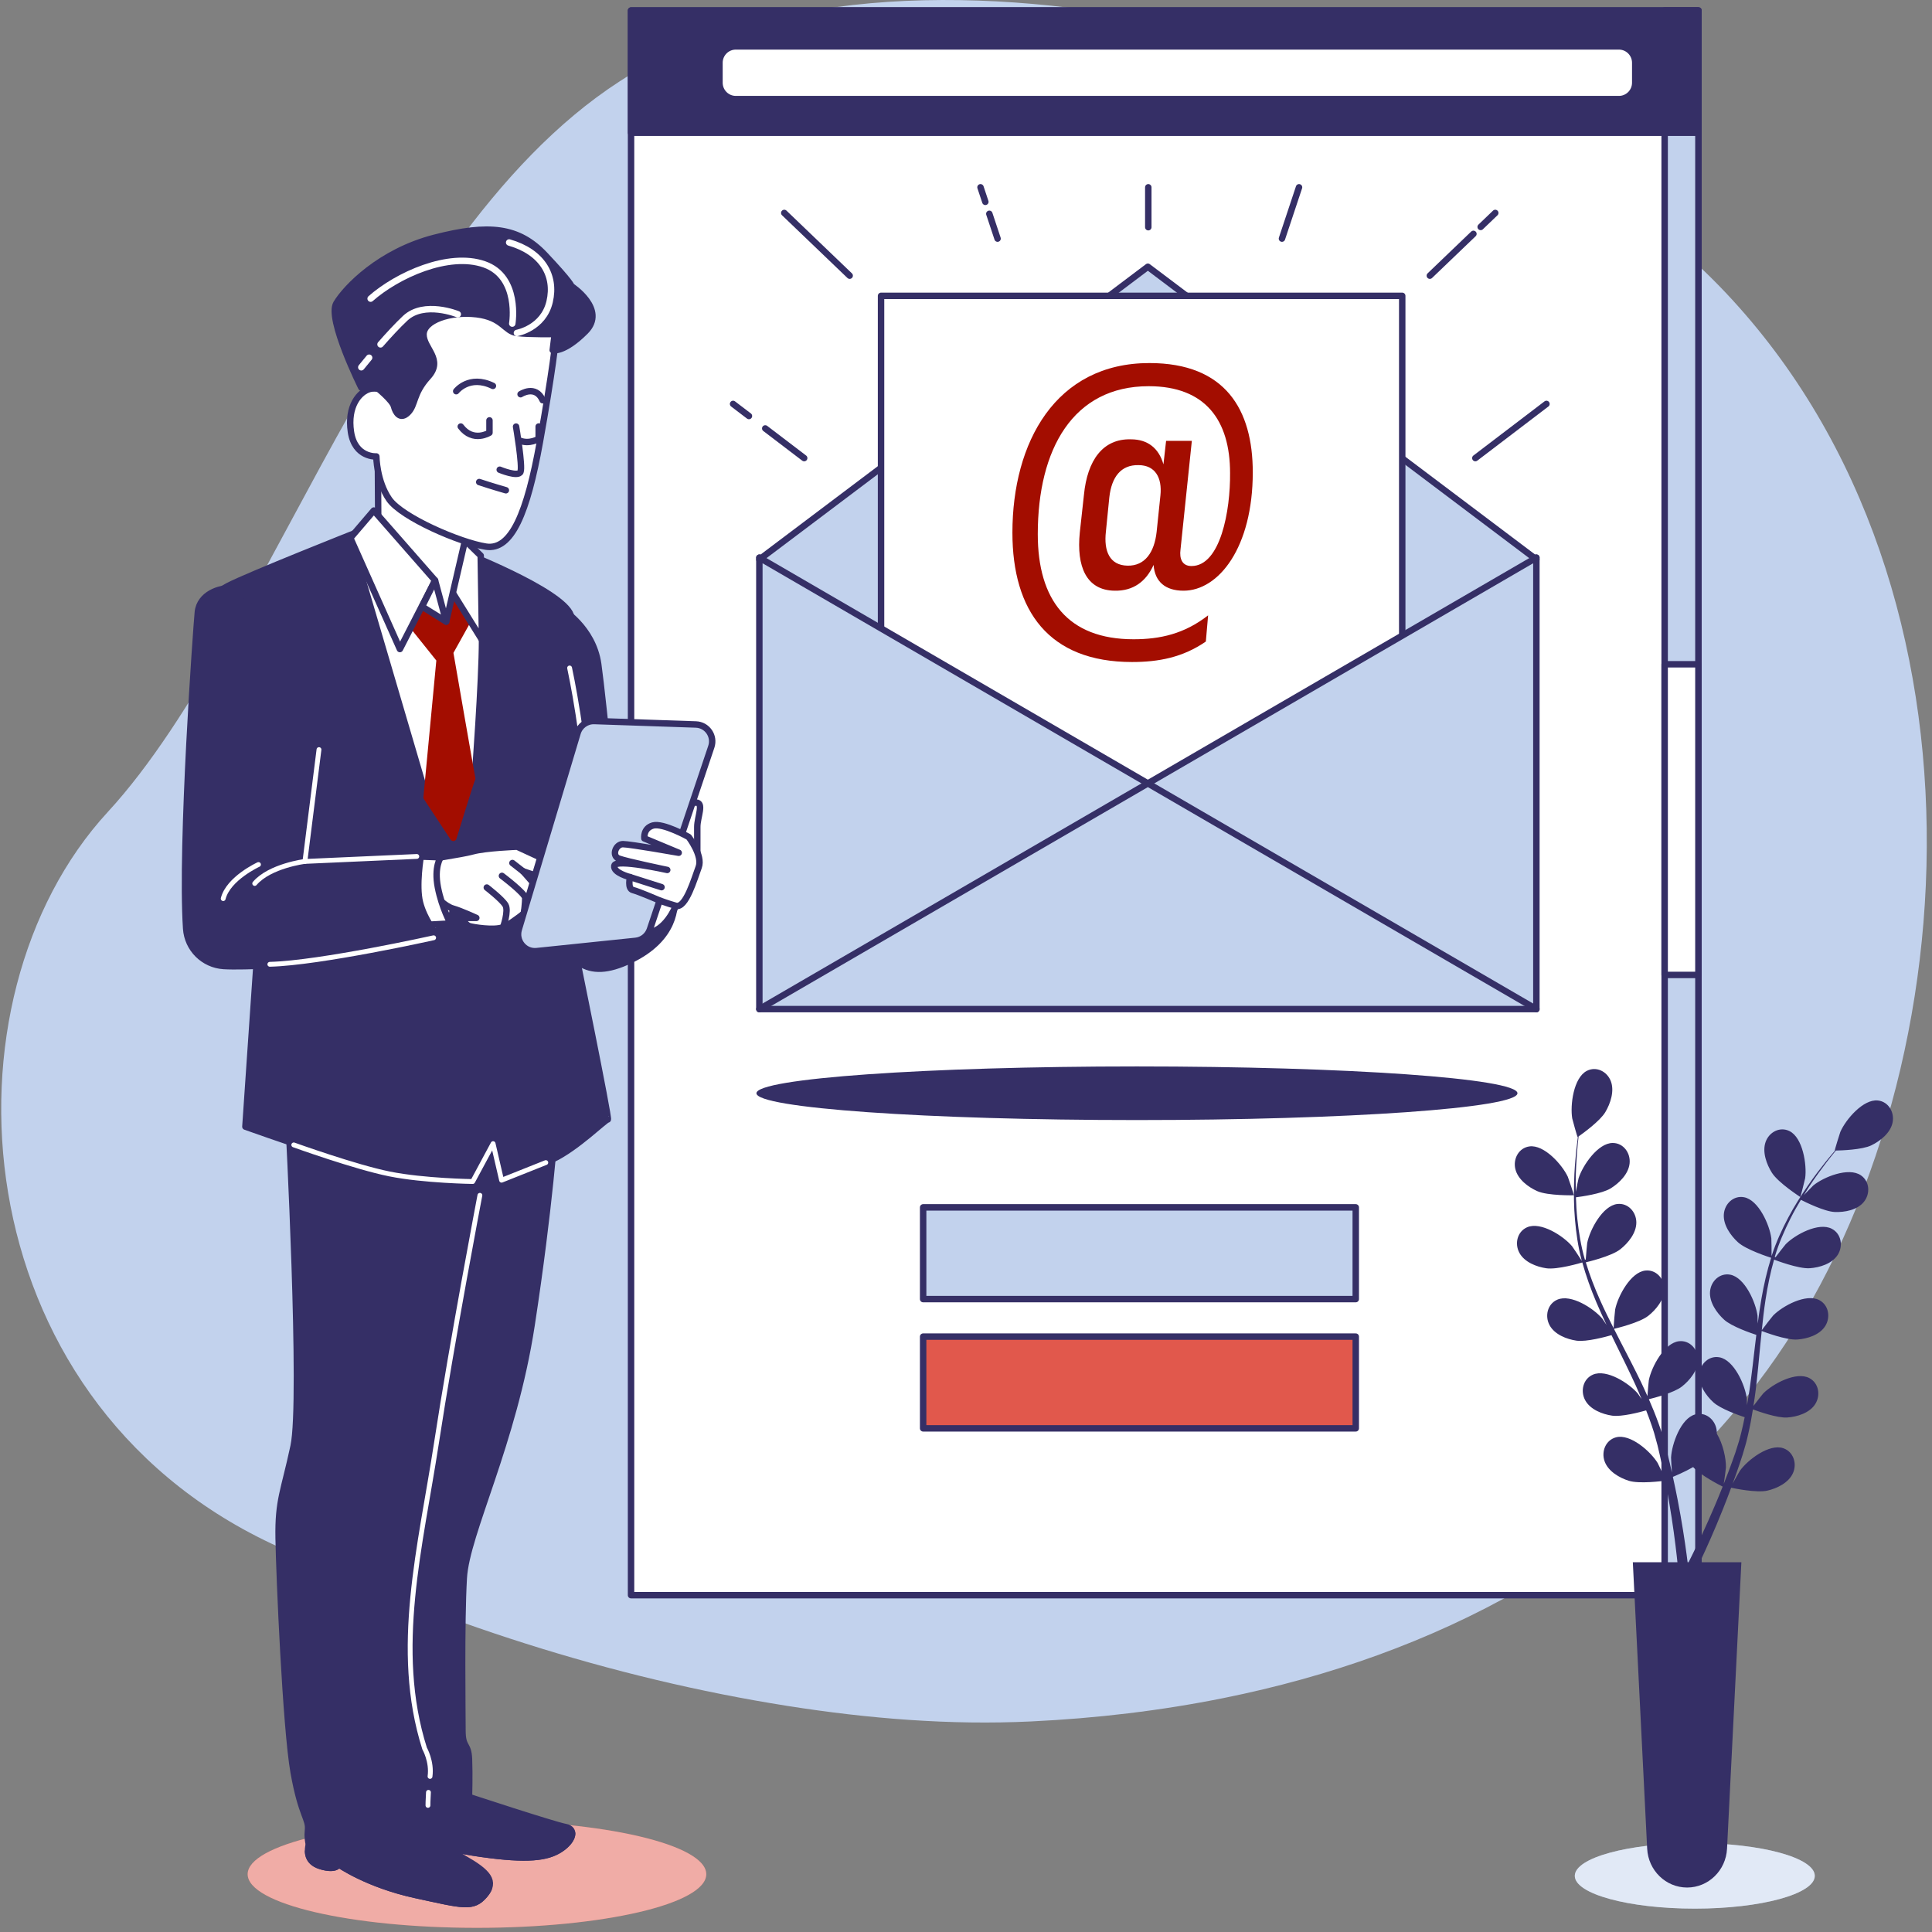
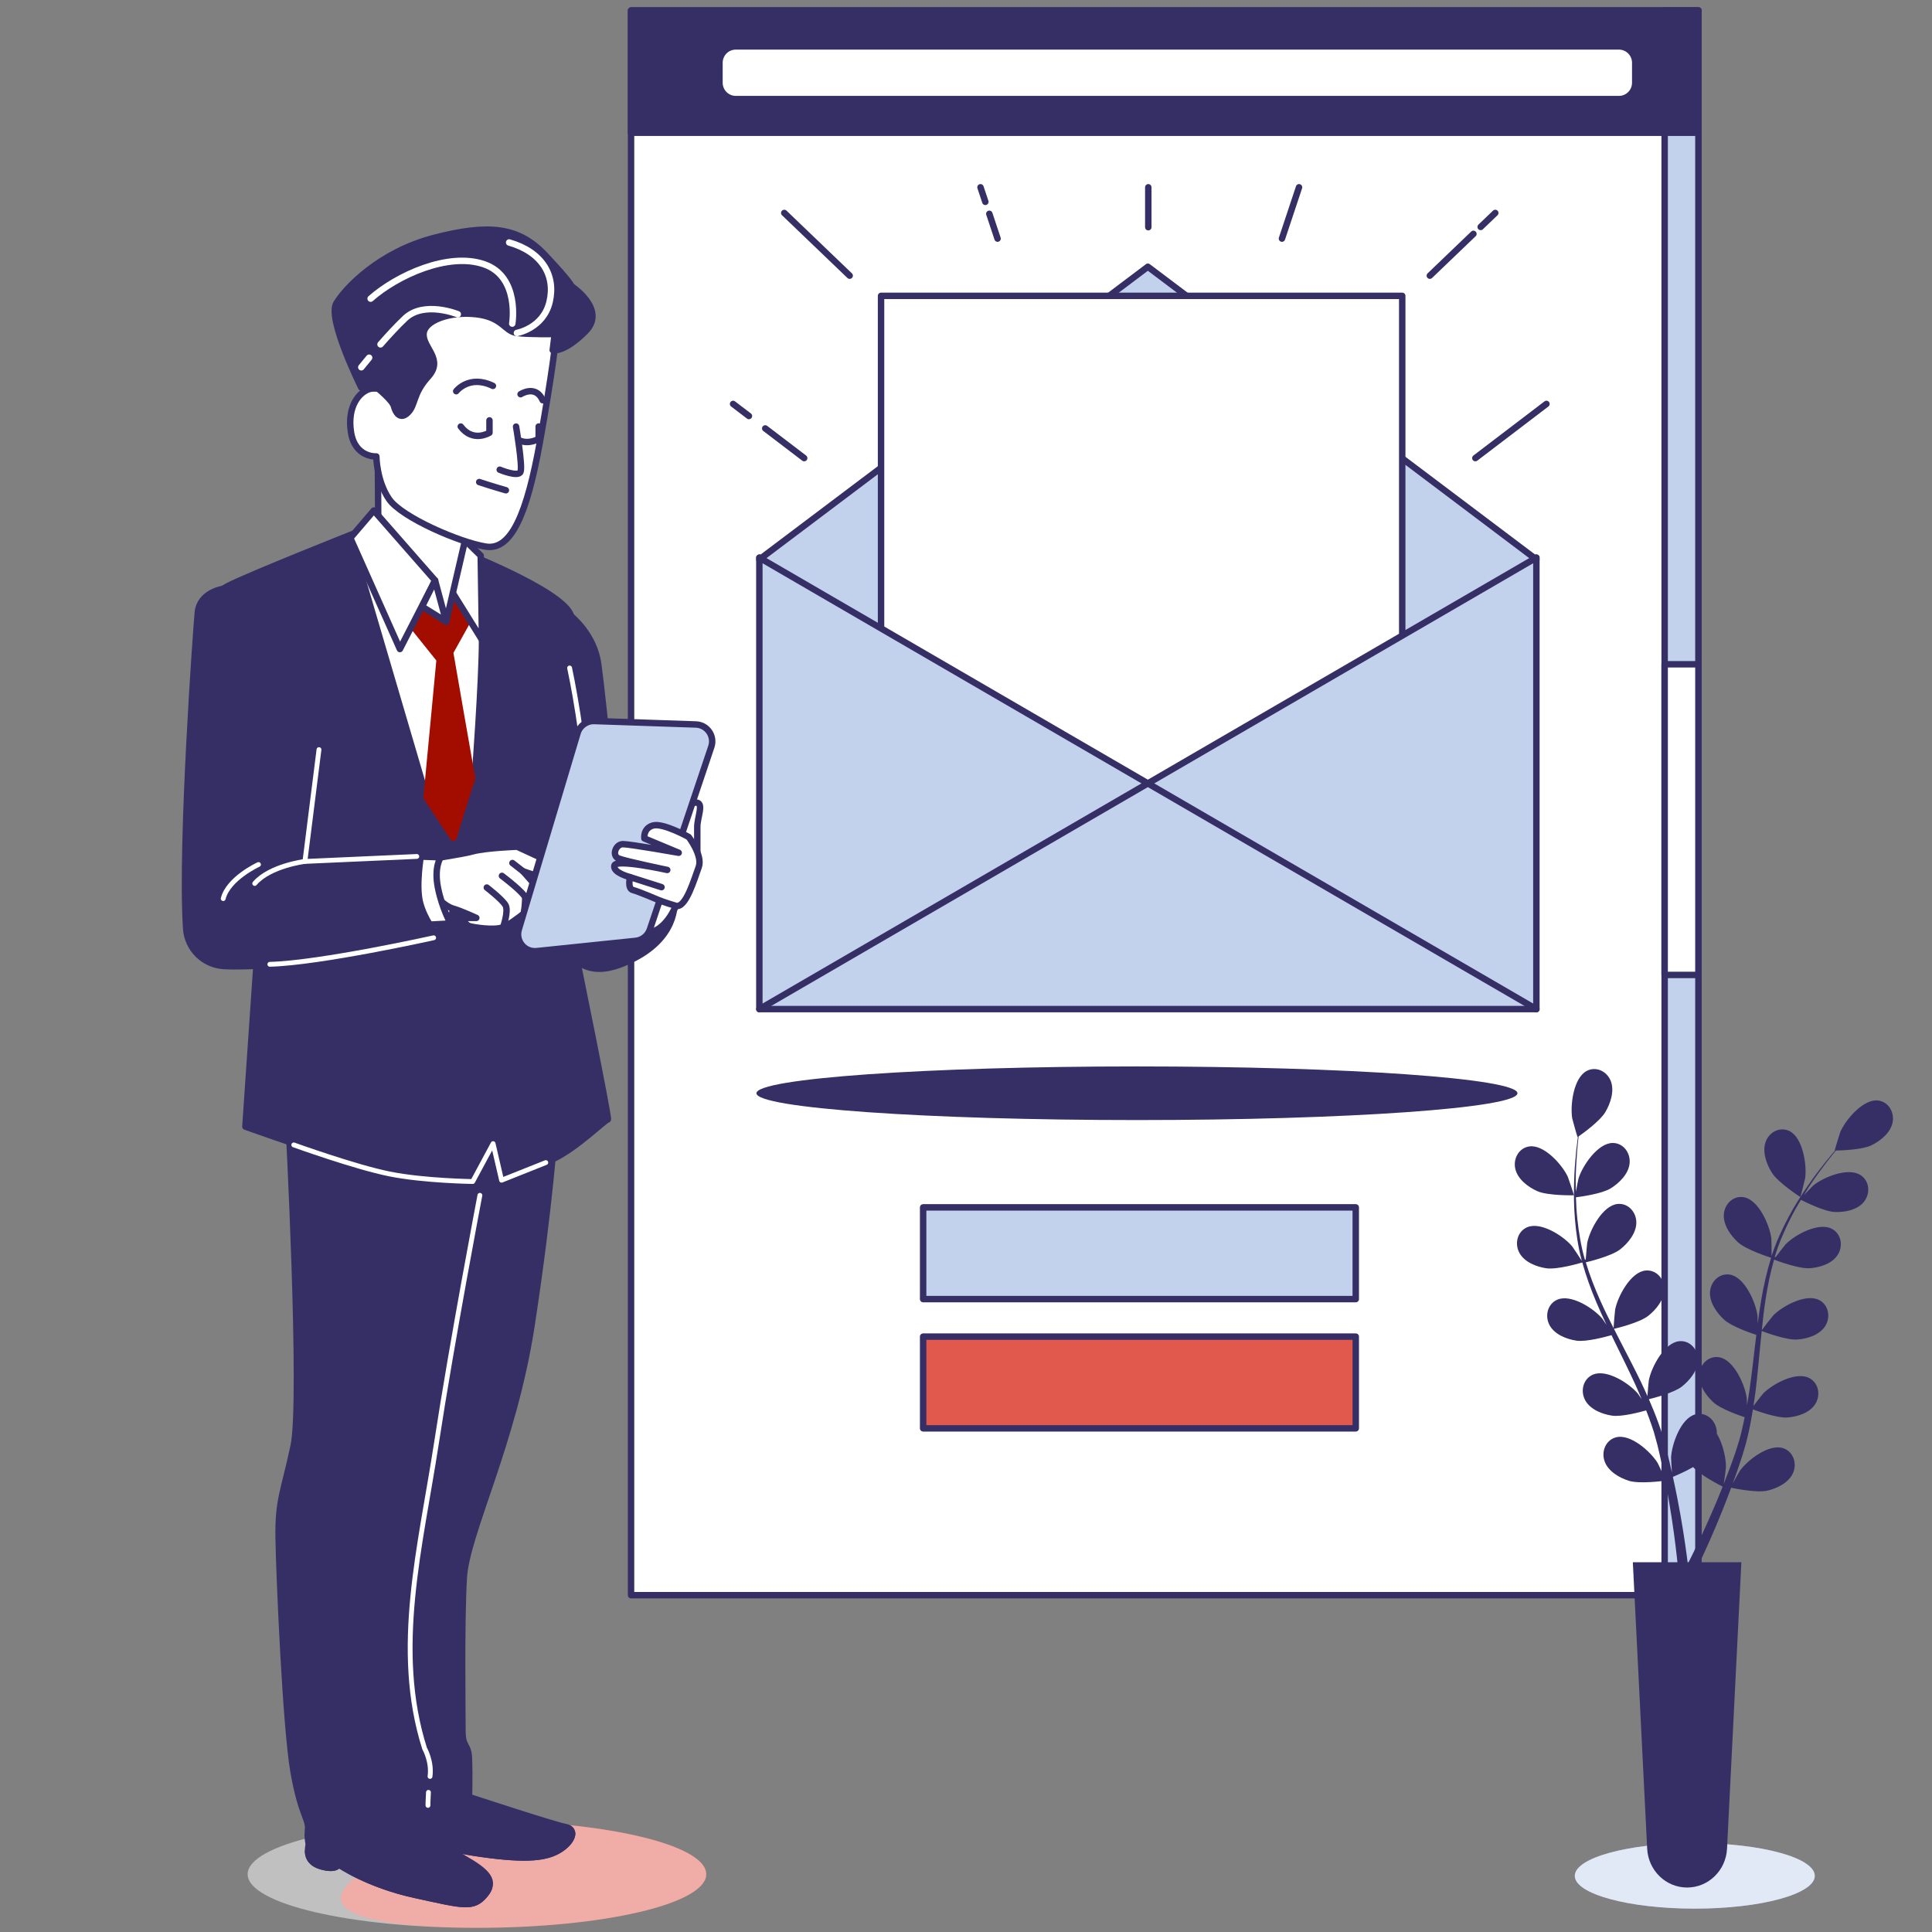
<svg xmlns="http://www.w3.org/2000/svg" width="300" height="300" viewBox="0 0 300 300" fill="none">
  <rect x="0" y="0" width="300" height="300" fill="#808080" stroke="none" />
  <g clip-path="url(#clip0_266_1118)">
-     <path d="M190.022 263.668C222.874 257.042 252.313 241.614 272.867 214.802C305.6 172.105 311.958 92.035 267.963 45.449C247.802 24.101 217.795 12.371 191.002 5.801C162.201 -1.261 129.62 -3.489 103.766 8.459C62.113 27.711 43.462 97.07 16.729 126.092C-10.004 155.114 -6.274 216.897 42.219 239.726C67.862 251.799 95.021 260.592 122.257 264.891C134.874 266.883 147.595 267.901 160.089 267.305C170.272 266.82 180.297 265.63 190.022 263.668Z" fill="#C2D2ED" />
    <path d="M263.728 1.63H97.988V247.697H263.728V1.63Z" fill="white" stroke="#352F66" stroke-miterlimit="10" stroke-linecap="round" stroke-linejoin="round" />
    <path d="M263.728 1.63H258.486V247.697H263.728V1.63Z" fill="#C2D2ED" stroke="#352F66" stroke-miterlimit="10" stroke-linecap="round" stroke-linejoin="round" />
    <path d="M263.728 103.148H258.486V151.387H263.728V103.148Z" fill="white" stroke="#352F66" stroke-miterlimit="10" stroke-linecap="round" stroke-linejoin="round" />
    <path d="M263.728 1.63H97.988V20.611H263.728V1.63Z" fill="#352F66" stroke="#352F66" stroke-miterlimit="10" stroke-linecap="round" stroke-linejoin="round" />
    <path d="M251.38 15.392H114.26C112.856 15.392 111.718 14.252 111.718 12.844V9.748C111.718 8.341 112.856 7.201 114.26 7.201H251.379C252.783 7.201 253.92 8.341 253.92 9.748V12.844C253.921 14.252 252.783 15.392 251.38 15.392Z" fill="white" stroke="#352F66" stroke-miterlimit="10" stroke-linecap="round" stroke-linejoin="round" />
    <path d="M235.631 169.759C235.631 172.058 209.177 173.922 176.544 173.922C143.912 173.922 117.458 172.057 117.458 169.759C117.458 167.459 143.912 165.595 176.544 165.595C209.177 165.595 235.631 167.459 235.631 169.759Z" fill="#352F66" />
    <path d="M238.378 86.736L238.567 86.597H238.194L178.24 41.42L118.285 86.597H117.912L118.103 86.734L117.912 86.879H118.303L178.774 130.475L238.183 86.879H238.567L238.378 86.736Z" fill="#C2D2ED" stroke="#352F66" stroke-miterlimit="10" stroke-linecap="round" stroke-linejoin="round" />
    <path d="M217.737 45.939H136.809V146.619H217.737V45.939Z" fill="white" stroke="#352F66" stroke-miterlimit="10" stroke-linecap="round" stroke-linejoin="round" />
-     <path d="M194.53 73.344C194.53 85.008 189.24 91.724 183.774 91.724C180.952 91.724 179.307 90.311 179.13 87.718C177.955 90.311 175.957 91.783 173.077 91.724C168.668 91.665 167.14 87.954 167.669 82.71L168.316 76.819C168.845 71.458 171.255 68.1 175.605 68.217C178.25 68.217 179.954 69.631 180.66 72.106L181.071 68.453H185.068L183.305 85.361C183.128 86.716 183.54 87.894 185.009 87.894C189.536 87.894 191.063 79.233 191.005 73.46C191.005 65.271 187.184 59.969 178.367 59.969C166.612 59.969 161.146 69.748 161.146 82.945C161.146 93.137 165.789 99.264 176.016 99.264C180.131 99.264 183.893 98.439 187.595 95.552L187.242 99.617C183.657 102.091 179.895 102.798 175.78 102.798C162.85 102.798 157.207 94.845 157.207 82.709C157.207 68.688 163.907 56.375 178.484 56.375C190.299 56.377 194.53 63.623 194.53 73.344ZM172.254 77.232L171.725 82.534C171.372 85.598 172.313 87.778 175.075 87.836C177.779 87.895 179.248 85.775 179.601 82.593L180.189 76.937C180.482 74.168 179.365 72.224 176.78 72.224C174.075 72.165 172.607 74.05 172.254 77.232Z" fill="#A30D00" />
    <path d="M117.912 86.596V156.695H238.567V86.596L178.24 121.646L117.912 86.596Z" fill="#C2D2ED" stroke="#352F66" stroke-miterlimit="10" stroke-linecap="round" stroke-linejoin="round" />
    <path d="M117.912 156.695L178.24 121.646L238.567 156.695" stroke="#352F66" stroke-miterlimit="10" stroke-linecap="round" stroke-linejoin="round" />
    <path d="M210.521 187.48H143.345V201.723H210.521V187.48Z" fill="#C2D2ED" stroke="#352F66" stroke-miterlimit="10" stroke-linecap="round" stroke-linejoin="round" />
    <path d="M210.521 207.55H143.345V221.793H210.521V207.55Z" fill="#E1584C" stroke="#352F66" stroke-miterlimit="10" stroke-linecap="round" stroke-linejoin="round" />
    <path d="M118.826 66.527L124.872 71.133" stroke="#352F66" stroke-miterlimit="10" stroke-linecap="round" stroke-linejoin="round" />
    <path d="M113.832 62.723L116.295 64.599" stroke="#352F66" stroke-miterlimit="10" stroke-linecap="round" stroke-linejoin="round" />
    <path d="M121.78 33.067L131.937 42.805" stroke="#352F66" stroke-miterlimit="10" stroke-linecap="round" stroke-linejoin="round" />
    <path d="M153.621 33.2L154.901 37.051" stroke="#352F66" stroke-miterlimit="10" stroke-linecap="round" stroke-linejoin="round" />
    <path d="M152.252 29.084L153.003 31.341" stroke="#352F66" stroke-miterlimit="10" stroke-linecap="round" stroke-linejoin="round" />
    <path d="M240.131 62.723L229.091 71.133" stroke="#352F66" stroke-miterlimit="10" stroke-linecap="round" stroke-linejoin="round" />
    <path d="M228.793 36.316L222.025 42.805" stroke="#352F66" stroke-miterlimit="10" stroke-linecap="round" stroke-linejoin="round" />
    <path d="M232.182 33.067L229.917 35.239" stroke="#352F66" stroke-miterlimit="10" stroke-linecap="round" stroke-linejoin="round" />
    <path d="M201.712 29.084L199.062 37.051" stroke="#352F66" stroke-miterlimit="10" stroke-linecap="round" stroke-linejoin="round" />
    <path d="M178.306 29.084V35.28" stroke="#352F66" stroke-miterlimit="10" stroke-linecap="round" stroke-linejoin="round" />
    <path d="M263.166 296.371C273.456 296.371 281.798 294.093 281.798 291.283C281.798 288.473 273.456 286.195 263.166 286.195C252.876 286.195 244.534 288.473 244.534 291.283C244.534 294.093 252.876 296.371 263.166 296.371Z" fill="#C2D2ED" />
    <path opacity="0.5" d="M263.166 296.371C273.456 296.371 281.798 294.093 281.798 291.283C281.798 288.473 273.456 286.195 263.166 286.195C252.876 286.195 244.534 288.473 244.534 291.283C244.534 294.093 252.876 296.371 263.166 296.371Z" fill="white" />
    <path d="M235.298 181.51C234.927 179.926 235.84 178.244 237.483 178.016C239.763 177.7 242.565 180.834 243.451 182.732C243.527 182.896 244.437 185.602 244.395 185.603C244.392 185.603 240.354 185.696 238.703 184.958C237.297 184.329 235.677 183.127 235.298 181.51ZM293.877 174.315C293.541 175.942 291.953 177.188 290.564 177.856C289.141 178.54 285.886 178.641 285.078 178.656C284.639 179.188 284.175 179.761 283.676 180.407C282.807 181.55 281.836 182.848 280.874 184.332C280.617 184.727 280.356 185.162 280.095 185.58C280.677 184.97 281.487 184.144 281.574 184.073C283.18 182.762 287.037 181.195 288.953 182.499C290.334 183.437 290.438 185.36 289.429 186.619C288.399 187.904 286.429 188.261 284.896 188.198C283.296 188.133 280.295 186.64 279.641 186.306C279.078 187.239 278.52 188.212 277.997 189.26C277.091 191.068 276.216 193.043 275.584 195.167C275.649 195.202 275.637 195.195 275.701 195.229C276.171 194.599 277.187 193.3 277.283 193.203C278.739 191.719 282.404 189.728 284.449 190.808C285.922 191.586 286.232 193.485 285.363 194.85C284.477 196.244 282.557 196.82 281.027 196.93C279.263 197.056 275.615 195.647 275.477 195.593C274.91 197.582 274.476 199.669 274.151 201.815C273.913 203.369 273.735 204.953 273.571 206.545C273.889 206.093 275.222 204.387 275.332 204.275C276.788 202.791 280.454 200.8 282.498 201.88C283.971 202.658 284.281 204.557 283.413 205.922C282.527 207.315 280.607 207.891 279.076 208.001C277.355 208.125 273.853 206.79 273.558 206.677C273.484 207.399 273.407 208.121 273.339 208.846C273.113 211.213 272.898 213.586 272.615 215.922C272.517 216.731 272.391 217.525 272.269 218.321C272.767 217.66 273.694 216.474 273.785 216.382C275.242 214.898 278.907 212.907 280.952 213.987C282.425 214.765 282.734 216.664 281.867 218.029C280.98 219.423 279.06 219.998 277.53 220.108C275.992 220.219 273.024 219.161 272.193 218.851C271.979 220.174 271.739 221.481 271.443 222.756C271.304 223.303 271.196 223.871 271.033 224.388C270.88 224.912 270.728 225.432 270.577 225.947C270.23 226.999 269.911 227.98 269.563 228.951C269.39 229.443 269.216 229.904 269.043 230.38C269.449 229.633 270.111 228.46 270.184 228.36C271.403 226.668 274.732 224.131 276.913 224.881C278.485 225.422 279.072 227.251 278.416 228.734C277.745 230.249 275.933 231.116 274.436 231.463C272.786 231.845 269.245 231.108 268.812 231.015C268.382 232.179 267.952 233.307 267.53 234.355C266.204 237.676 264.977 240.389 264.092 242.277C264.042 242.384 263.996 242.479 263.949 242.581H270.4L268.173 287.062C268.004 290.442 265.278 293.095 261.972 293.095C258.667 293.095 255.941 290.442 255.772 287.062L253.545 242.581H260.469C260.437 242.273 260.402 241.947 260.361 241.582C260.129 239.526 259.757 236.589 259.155 233.091C258.983 232.081 258.785 231.014 258.57 229.92C258.124 229.981 254.547 230.443 252.932 229.937C251.464 229.478 249.72 228.474 249.162 226.913C248.616 225.383 249.335 223.604 250.941 223.185C253.17 222.603 256.305 225.387 257.398 227.168C257.468 227.282 258.147 228.725 258.478 229.469C258.347 228.808 258.218 228.151 258.07 227.466C257.864 226.477 257.614 225.44 257.379 224.434C257.237 223.917 257.095 223.394 256.951 222.867C256.817 222.331 256.626 221.838 256.463 221.313C256.209 220.551 255.909 219.778 255.612 219.006C254.643 219.282 251.783 220.039 250.313 219.82C248.795 219.593 246.922 218.873 246.14 217.415C245.374 215.987 245.821 214.118 247.346 213.454C249.463 212.533 252.974 214.798 254.318 216.389C254.361 216.44 254.611 216.807 254.904 217.244C254.591 216.5 254.282 215.755 253.94 215.012C252.973 212.901 251.922 210.783 250.878 208.655C250.661 208.211 250.45 207.765 250.234 207.321C249.419 207.557 246.329 208.406 244.788 208.176C243.27 207.95 241.397 207.229 240.614 205.772C239.848 204.345 240.295 202.474 241.821 201.811C243.938 200.89 247.449 203.154 248.794 204.746C248.841 204.803 249.139 205.241 249.468 205.734C248.917 204.57 248.382 203.402 247.886 202.227C247.017 200.172 246.269 198.1 245.701 196.034C245.414 196.12 241.81 197.19 240.098 196.935C238.58 196.708 236.707 195.987 235.924 194.53C235.158 193.102 235.605 191.233 237.131 190.569C239.248 189.648 242.759 191.913 244.104 193.504C244.199 193.617 245.264 195.21 245.626 195.792C245.619 195.768 245.61 195.743 245.603 195.719C245.026 193.545 244.736 191.396 244.558 189.344C244.378 187.298 244.378 185.355 244.424 183.568C244.465 181.78 244.61 180.146 244.75 178.702C244.832 177.921 244.92 177.207 245.01 176.543C245.002 176.549 244.97 176.571 244.97 176.571C244.935 176.595 244.163 173.845 244.134 173.665C243.796 171.59 244.333 167.377 246.377 166.296C247.849 165.517 249.541 166.358 250.125 167.873C250.722 169.419 250.068 171.355 249.27 172.697C248.451 174.072 245.791 175.995 245.124 176.464C245.044 177.156 244.967 177.896 244.899 178.717C244.79 180.161 244.68 181.792 244.676 183.573C244.674 184.047 244.691 184.558 244.699 185.053C244.855 184.217 245.086 183.07 245.12 182.962C245.754 180.961 248.127 177.476 250.427 177.48C252.085 177.482 253.208 179.028 253.044 180.648C252.877 182.302 251.426 183.712 250.114 184.526C248.745 185.375 245.437 185.826 244.712 185.916C244.745 187.013 244.804 188.139 244.932 189.309C245.15 191.33 245.486 193.471 246.103 195.6C246.175 195.592 246.161 195.594 246.233 195.585C246.285 194.795 246.433 193.136 246.461 193.001C246.876 190.94 248.861 187.209 251.148 186.955C252.796 186.771 254.077 188.181 254.089 189.809C254.1 191.472 252.809 193.037 251.592 193.994C250.189 195.096 246.386 195.981 246.243 196.014C246.842 197.994 247.604 199.98 248.489 201.952C249.128 203.383 249.833 204.805 250.554 206.225C250.576 205.668 250.768 203.492 250.8 203.337C251.215 201.276 253.2 197.545 255.487 197.291C257.135 197.107 258.416 198.517 258.427 200.145C258.439 201.808 257.148 203.373 255.931 204.33C254.561 205.406 250.922 206.271 250.614 206.342C250.942 206.987 251.266 207.632 251.599 208.276C252.687 210.377 253.785 212.478 254.807 214.587C255.161 215.317 255.484 216.05 255.811 216.783C255.87 215.95 256.005 214.438 256.031 214.309C256.446 212.249 258.431 208.518 260.719 208.264C262.367 208.081 263.648 209.49 263.659 211.118C263.671 212.781 262.38 214.346 261.163 215.302C259.94 216.263 256.894 217.058 256.034 217.27C256.569 218.493 257.072 219.719 257.512 220.949C257.691 221.484 257.906 222.019 258.049 222.542C258.204 223.066 258.358 223.585 258.509 224.1C258.787 225.174 259.049 226.172 259.282 227.179C259.403 227.687 259.506 228.169 259.618 228.664C259.554 227.811 259.475 226.46 259.481 226.335C259.587 224.234 260.997 220.238 263.22 219.633C264.821 219.196 266.296 220.39 266.548 221.997C266.581 222.202 266.592 222.408 266.586 222.614C267.55 224.211 268.035 226.483 268.003 227.88C268.001 228.015 267.789 229.602 267.665 230.41C267.911 229.784 268.157 229.164 268.403 228.508C268.764 227.568 269.114 226.562 269.46 225.589C269.621 225.078 269.784 224.562 269.948 224.04C270.125 223.518 270.231 222.998 270.378 222.469C270.577 221.69 270.743 220.876 270.911 220.064C269.954 219.747 267.161 218.763 266.053 217.75C264.908 216.703 263.735 215.044 263.867 213.387C263.996 211.763 265.377 210.456 267.007 210.765C269.269 211.193 270.977 215.064 271.241 217.151C271.25 217.219 271.26 217.665 271.269 218.195C271.41 217.398 271.553 216.601 271.669 215.789C271.998 213.482 272.264 211.121 272.54 208.757C272.597 208.264 272.662 207.773 272.721 207.28C271.915 207.017 268.879 205.979 267.718 204.918C266.574 203.871 265.4 202.212 265.533 200.554C265.663 198.932 267.043 197.624 268.673 197.932C270.935 198.361 272.643 202.232 272.907 204.319C272.916 204.394 272.929 204.927 272.937 205.524C273.105 204.242 273.288 202.965 273.507 201.706C273.889 199.501 274.382 197.35 275.021 195.306C274.736 195.216 271.153 194.073 269.863 192.892C268.719 191.845 267.545 190.186 267.678 188.529C267.808 186.906 269.188 185.598 270.818 185.907C273.08 186.335 274.788 190.207 275.052 192.294C275.071 192.442 275.1 194.372 275.089 195.062C275.097 195.038 275.102 195.012 275.11 194.987C275.799 192.847 276.715 190.892 277.672 189.08C278.624 187.272 279.671 185.651 280.672 184.186C281.669 182.718 282.67 181.438 283.565 180.312C284.054 179.706 284.512 179.162 284.946 178.658C284.936 178.658 284.897 178.659 284.897 178.659C284.854 178.659 285.692 175.929 285.765 175.763C286.601 173.841 289.319 170.631 291.606 170.883C293.248 171.065 294.206 172.722 293.877 174.315ZM267.495 230.838C267.104 230.644 264.087 229.116 262.91 227.81C261.558 228.584 260.032 229.216 259.764 229.325C260.031 230.538 260.281 231.723 260.494 232.835C261.177 236.353 261.616 239.31 261.895 241.384C261.954 241.826 262.004 242.22 262.049 242.581H262.202C262.356 242.278 262.521 241.948 262.706 241.576C263.62 239.73 264.892 237.071 266.274 233.813C266.675 232.875 267.084 231.873 267.495 230.838ZM279.548 185.868C279.583 185.89 280.282 183.12 280.307 182.94C280.59 180.856 279.941 176.659 277.87 175.635C276.378 174.896 274.709 175.785 274.165 177.315C273.609 178.878 274.314 180.795 275.147 182.114C276.127 183.662 279.545 185.866 279.548 185.868Z" fill="#352F66" />
-     <path d="M74.063 299.353C93.727 299.353 109.669 295.625 109.669 291.026C109.669 286.427 93.727 282.698 74.063 282.698C54.398 282.698 38.456 286.427 38.456 291.026C38.456 295.625 54.398 299.353 74.063 299.353Z" fill="#E1584C" />
+     <path d="M74.063 299.353C93.727 299.353 109.669 295.625 109.669 291.026C109.669 286.427 93.727 282.698 74.063 282.698C38.456 295.625 54.398 299.353 74.063 299.353Z" fill="#E1584C" />
    <path opacity="0.5" d="M74.063 299.353C93.727 299.353 109.669 295.625 109.669 291.026C109.669 286.427 93.727 282.698 74.063 282.698C54.398 282.698 38.456 286.427 38.456 291.026C38.456 295.625 54.398 299.353 74.063 299.353Z" fill="white" />
    <path d="M87.194 94.565C87.194 94.565 92.074 97.418 92.888 103.125C93.701 108.831 96.057 133.306 96.057 133.306C96.057 133.306 104.42 137.336 104.681 138.995C104.942 140.653 104.917 145.736 97.886 149.091C90.854 152.446 88.311 149.232 84.754 142.255C81.197 135.279 87.194 94.565 87.194 94.565Z" fill="#352F66" stroke="#352F66" stroke-miterlimit="10" stroke-linecap="round" stroke-linejoin="round" />
    <path d="M104.942 140.653C104.942 140.653 103.329 144.86 100.219 144.86C97.11 144.86 98.188 138.457 99.743 136.899C101.298 135.34 102.943 133.974 105.386 136.201C107.83 138.426 104.942 140.653 104.942 140.653Z" fill="white" stroke="#352F66" stroke-miterlimit="10" stroke-linecap="round" stroke-linejoin="round" />
    <path d="M94.818 135.147C94.818 135.147 90.846 136.102 90.052 140.561" stroke="#352F66" stroke-miterlimit="10" stroke-linecap="round" stroke-linejoin="round" />
    <path d="M108.274 133.528C108.274 133.528 108.274 129.966 108.274 128.408C108.274 126.849 109.384 124.623 108.052 124.623C106.72 124.623 105.831 126.404 105.831 127.517C105.831 128.63 105.831 130.411 105.831 130.411L108.274 133.528Z" fill="white" stroke="#352F66" stroke-miterlimit="10" stroke-linecap="round" stroke-linejoin="round" />
    <path d="M72.823 279.033C72.823 279.033 86.084 283.396 87.804 283.701C89.525 284.005 89.018 285.831 86.994 287.15C84.969 288.469 81.933 288.875 74.746 287.86C67.559 286.846 66.243 285.527 65.738 285.73C65.232 285.933 64.016 286.947 62.296 286.136C60.575 285.324 59.766 282.077 61.486 280.555C63.206 279.033 72.823 279.033 72.823 279.033Z" fill="#352F66" stroke="#352F66" stroke-miterlimit="10" stroke-linecap="round" stroke-linejoin="round" />
    <path d="M88.841 284.72C84.939 287.843 74.682 286.784 69.56 285.368C65.698 284.3 62.429 284.504 60.956 284.689C61.268 285.335 61.731 285.867 62.297 286.134C64.018 286.946 65.233 285.931 65.739 285.728C66.245 285.525 67.561 286.844 74.747 287.858C81.934 288.873 84.97 288.467 86.995 287.148C88.179 286.377 88.838 285.433 88.841 284.72Z" fill="#352F66" stroke="#352F66" stroke-miterlimit="10" stroke-linecap="round" stroke-linejoin="round" />
    <path d="M63.612 282.179C63.612 282.179 68.269 286.44 72.013 288.57C75.759 290.7 77.074 292.121 75.252 294.251C73.43 296.381 72.013 295.874 64.523 294.251C57.033 292.628 52.579 289.483 52.579 289.483C52.579 289.483 52.276 290.497 49.846 289.787C47.417 289.077 47.619 287.149 48.227 285.526C48.834 283.903 56.628 278.83 63.612 282.179Z" fill="#352F66" stroke="#352F66" stroke-miterlimit="10" stroke-linecap="round" stroke-linejoin="round" />
    <path d="M75.252 294.251C75.533 293.922 75.73 293.613 75.865 293.313C74.969 293.795 73.729 294.271 72.283 294.289C69.315 294.328 59.932 291.377 56.118 289.192C52.983 287.397 49.118 287.446 47.839 287.52C47.882 288.495 48.388 289.361 49.847 289.788C52.276 290.498 52.58 289.484 52.58 289.484C52.58 289.484 57.034 292.629 64.524 294.252C72.013 295.874 73.43 296.381 75.252 294.251Z" fill="#352F66" stroke="#352F66" stroke-miterlimit="10" stroke-linecap="round" stroke-linejoin="round" />
    <path d="M86.183 175.148C86.183 175.148 85.374 187.322 82.54 205.786C79.705 224.25 72.418 238.047 72.013 245.048C71.607 252.048 71.81 265.845 71.81 268.686C71.81 271.526 72.721 270.613 72.823 273.15C72.923 275.686 72.823 279.034 72.823 279.034C72.823 279.034 69.685 280.556 67.66 281.063C65.636 281.57 64.624 281.672 64.624 281.672C64.624 281.672 65.029 282.484 62.903 277.31C60.778 272.136 59.867 263.107 59.867 254.281C59.867 245.454 63.713 229.73 65.13 220.802C66.547 211.875 70.596 189.048 71.001 184.28C71.406 179.511 72.924 174.844 72.924 174.844C72.924 174.844 76.568 175.453 80.617 174.844C84.666 174.235 86.183 175.148 86.183 175.148Z" fill="#352F66" stroke="#352F66" stroke-miterlimit="10" stroke-linecap="round" stroke-linejoin="round" />
    <path d="M44.785 173.727C44.785 173.727 47.113 217.452 45.595 224.554C44.076 231.655 43.165 232.873 43.267 238.859C43.368 244.844 44.38 268.28 45.595 275.178C46.809 282.077 48.024 282.381 47.822 284.208C47.619 286.034 48.227 287.353 48.631 287.657C49.036 287.961 48.934 289.179 54.502 287.15C60.069 285.121 64.927 282.686 64.927 282.686C64.927 282.686 65.231 281.062 65.231 276.294C65.231 271.526 62.801 267.975 62.801 264.323C62.801 260.671 61.992 244.236 65.028 232.771C68.064 221.308 72.012 196.655 73.024 189.452C74.036 182.248 74.441 178.19 74.441 178.19C74.441 178.19 67.153 178.291 58.55 175.857C49.946 173.422 44.581 172.103 44.379 172.814C44.178 173.525 44.785 173.727 44.785 173.727Z" fill="#352F66" stroke="#352F66" stroke-miterlimit="10" stroke-linecap="round" stroke-linejoin="round" />
    <path d="M66.53 278.313C66.453 279.501 66.453 280.339 66.453 280.339" stroke="white" stroke-width="0.75" stroke-miterlimit="10" stroke-linecap="round" stroke-linejoin="round" />
    <path d="M74.517 185.607C74.517 185.607 70.214 208.129 67.767 224.11C65.319 240.091 61.037 256.072 65.931 271.502C65.931 271.502 67.096 273.526 66.774 275.845" stroke="white" stroke-width="0.75" stroke-miterlimit="10" stroke-linecap="round" stroke-linejoin="round" />
    <path d="M55.399 82.67C55.399 82.67 38.722 89.273 35.382 90.999C32.042 92.724 31.497 95.881 31.395 98.112C31.294 100.344 40.427 141.032 40.427 141.032L38.105 174.945C38.105 174.945 61.081 183.162 65.838 183.365C70.596 183.568 74.139 183.568 74.139 183.568L76.568 177.583L77.884 183.264C77.884 183.264 82.034 181.742 85.779 180.018C89.525 178.293 94.079 173.728 94.383 173.829C94.686 173.931 89.12 146.742 89.12 146.742C89.12 146.742 89.951 99.397 88.635 95.542C87.319 91.687 71.136 85.447 71.136 85.447C71.136 85.447 65.232 84.958 61.892 84.451C58.551 83.943 56.31 82.163 55.399 82.67Z" fill="#352F66" stroke="#352F66" stroke-miterlimit="10" stroke-linecap="round" stroke-linejoin="round" />
    <path d="M45.617 177.78C45.617 177.78 55.137 181.216 60.487 182.291C65.838 183.365 73.402 183.467 73.402 183.467L76.568 177.582L77.884 183.263L84.751 180.526" stroke="white" stroke-width="0.75" stroke-miterlimit="10" stroke-linecap="round" stroke-linejoin="round" />
    <path d="M88.447 103.722C88.447 103.722 91.178 116.353 90.758 123.721" stroke="white" stroke-width="0.75" stroke-miterlimit="10" stroke-linecap="round" stroke-linejoin="round" />
    <path d="M61.891 84.451C58.551 83.944 56.121 83.639 55.211 84.147C55.211 84.147 55.018 84.268 54.678 84.48L66.244 123.814L70.394 130.104L73.734 120.668C73.734 120.668 74.848 105.857 74.848 99.364C74.848 94.975 74.432 90.502 74.162 88.058C72.573 87.333 71.507 86.885 71.507 86.885C71.507 86.885 65.231 84.958 61.891 84.451Z" fill="white" stroke="#352F66" stroke-miterlimit="10" stroke-linecap="round" stroke-linejoin="round" />
    <path d="M62.904 95.712L68.269 102.408L66.244 123.814L70.394 130.104C70.394 130.104 73.329 120.567 73.329 120.872C73.329 121.176 69.888 101.292 69.888 101.292L73.329 95.103L69.585 88.103L62.904 95.712Z" fill="#A30D00" stroke="#A30D00" stroke-miterlimit="10" stroke-linecap="round" stroke-linejoin="round" />
    <path d="M69.989 91.552L74.847 99.364L74.644 86.277L71.102 82.828L69.989 91.552Z" fill="white" stroke="#352F66" stroke-miterlimit="10" stroke-linecap="round" stroke-linejoin="round" />
    <path d="M58.652 67.508C58.652 67.508 58.753 83.537 58.753 84.248C58.753 84.958 69.28 96.523 69.28 96.523L73.429 78.668C73.429 78.668 65.534 76.132 63.307 72.885C61.082 69.638 59.158 66.798 58.652 67.508Z" fill="white" stroke="#352F66" stroke-miterlimit="10" stroke-linecap="round" stroke-linejoin="round" />
    <path d="M58.045 79.277L67.559 90.132L62.094 100.784L54.401 83.538L58.045 79.277Z" fill="white" stroke="#352F66" stroke-miterlimit="10" stroke-linecap="round" stroke-linejoin="round" />
    <path d="M67.559 90.132L69.28 96.523L65.535 94.19L67.559 90.132Z" fill="white" stroke="#352F66" stroke-miterlimit="10" stroke-linecap="round" stroke-linejoin="round" />
    <path d="M69.971 143.402L70.037 142.978L70.708 138.713L67.039 139.499L69.971 143.402Z" fill="white" stroke="#352F66" stroke-miterlimit="10" stroke-linecap="round" stroke-linejoin="round" />
    <path d="M67.728 145.02L68.634 143.313L66.502 143.489L67.728 145.02Z" fill="#C2D2ED" stroke="#352F66" stroke-miterlimit="10" stroke-linecap="round" stroke-linejoin="round" />
    <path d="M66.364 133.647C66.766 133.281 71.429 132.741 73.419 132.197C75.409 131.653 80.293 131.472 80.293 131.472L89.699 135.823C89.699 135.823 90.966 136.549 89.337 137.093C87.709 137.636 81.197 135.28 81.197 135.28C81.197 135.28 84.091 138.362 84.091 139.087C84.091 139.813 79.569 143.439 78.122 143.983C76.675 144.527 73.418 143.983 72.876 143.802C72.333 143.621 71.429 142.533 72.695 142.533C73.962 142.533 73.962 142.533 73.962 142.533C73.962 142.533 71.61 141.445 70.344 141.082C69.078 140.72 67.811 139.269 67.811 139.269H65.46C65.46 139.268 64.374 135.461 66.364 133.647Z" fill="white" stroke="#352F66" stroke-miterlimit="10" stroke-linecap="round" stroke-linejoin="round" />
    <path d="M77.941 136.004C77.941 136.004 81.559 138.724 81.559 139.45C81.559 140.175 81.379 141.625 81.379 141.625" stroke="#352F66" stroke-miterlimit="10" stroke-linecap="round" stroke-linejoin="round" />
    <path d="M75.589 137.817C75.589 137.817 77.941 139.63 78.484 140.537C79.027 141.443 78.122 143.982 78.122 143.982" stroke="#352F66" stroke-miterlimit="10" stroke-linecap="round" stroke-linejoin="round" />
    <path d="M81.197 135.279L79.569 134.01" stroke="#352F66" stroke-miterlimit="10" stroke-linecap="round" stroke-linejoin="round" />
    <path d="M64.72 132.99L68.433 133.122C68.433 133.122 67.366 134.588 67.996 137.802C68.626 141.015 69.97 143.402 69.97 143.402L65.536 143.642C65.538 143.642 60.755 137.896 64.72 132.99Z" fill="white" stroke="#352F66" stroke-miterlimit="10" stroke-linecap="round" stroke-linejoin="round" />
    <path d="M49.607 112.477L47.346 133.761L65.352 132.89C65.352 132.89 64.552 137.529 65.22 140.152C65.888 142.775 67.728 145.02 67.728 145.02C67.728 145.02 60.66 148.107 51.304 149.182C46.746 149.706 37.908 150.201 34.732 150C31.605 149.803 29.111 147.32 28.907 144.186C28.055 131.102 30.501 97.311 30.723 95.057C30.999 92.244 34.196 91.215 35.821 91.397C37.447 91.58 42.865 95.282 44.92 100.082" fill="#352F66" />
    <path d="M49.607 112.477L47.346 133.761L65.352 132.89C65.352 132.89 64.552 137.529 65.22 140.152C65.888 142.775 67.728 145.02 67.728 145.02C67.728 145.02 60.66 148.107 51.304 149.182C46.746 149.706 37.908 150.201 34.732 150C31.605 149.803 29.111 147.32 28.907 144.186C28.055 131.102 30.501 97.311 30.723 95.057C30.999 92.244 34.196 91.215 35.821 91.397C37.447 91.58 42.865 95.282 44.92 100.082" stroke="#352F66" stroke-miterlimit="10" stroke-linecap="round" stroke-linejoin="round" />
    <path d="M49.531 116.396L47.347 133.762L64.72 132.989" stroke="white" stroke-width="0.75" stroke-miterlimit="10" stroke-linecap="round" stroke-linejoin="round" />
    <path d="M47.347 133.761C47.347 133.761 41.9 134.439 39.552 137.185" stroke="white" stroke-width="0.75" stroke-miterlimit="10" stroke-linecap="round" stroke-linejoin="round" />
    <path d="M40.139 134.242C40.139 134.242 35.443 136.399 34.66 139.537" stroke="white" stroke-width="0.75" stroke-miterlimit="10" stroke-linecap="round" stroke-linejoin="round" />
    <path d="M67.337 145.617C67.337 145.617 49.727 149.539 41.9 149.736" stroke="white" stroke-width="0.75" stroke-miterlimit="10" stroke-linecap="round" stroke-linejoin="round" />
    <path d="M86.361 52.318C86.361 52.318 85.789 57.782 83.829 68.664C81.871 79.546 79.462 85.502 75.459 84.882C71.457 84.262 62.39 80.354 60.43 77.526C58.471 74.697 58.438 70.877 58.438 70.877C58.438 70.877 55.107 71.099 54.495 67.071C53.884 63.043 55.827 60.818 57.447 60.389C59.067 59.96 62.238 61.771 62.966 58.295C63.695 54.819 60.558 51.673 62.918 49.42C65.278 47.167 71.279 46.397 76.74 47.486C82.201 48.577 86.135 51.866 86.135 51.866L86.361 52.318Z" fill="white" stroke="#352F66" stroke-miterlimit="10" stroke-linecap="round" stroke-linejoin="round" />
    <path d="M76.004 65.276V67.191C76.004 67.191 73.457 68.787 71.546 66.234" stroke="#352F66" stroke-miterlimit="10" stroke-linecap="round" stroke-linejoin="round" />
    <path d="M83.645 66.229V68.144C83.645 68.144 82.212 69.041 80.689 68.413" stroke="#352F66" stroke-miterlimit="10" stroke-linecap="round" stroke-linejoin="round" />
    <path d="M78.552 76.128C78.552 76.128 76.322 75.49 74.412 74.852" stroke="#352F66" stroke-miterlimit="10" stroke-linecap="round" stroke-linejoin="round" />
    <path d="M80.135 66.241C80.135 66.241 81.184 72.41 80.823 73.272C80.462 74.135 77.596 72.937 77.596 72.937" stroke="#352F66" stroke-miterlimit="10" stroke-linecap="round" stroke-linejoin="round" />
    <path d="M70.839 60.746C70.839 60.746 72.854 58.121 76.541 59.922" stroke="#352F66" stroke-miterlimit="10" stroke-linecap="round" stroke-linejoin="round" />
    <path d="M80.834 61.213C80.834 61.213 83.168 59.676 84.266 62.143" stroke="#352F66" stroke-miterlimit="10" stroke-linecap="round" stroke-linejoin="round" />
    <path d="M89.685 113.83L80.556 144.326C80.02 146.119 81.476 147.884 83.334 147.69L98.703 146.097C99.723 145.991 100.588 145.298 100.916 144.324L110.452 115.958C111.012 114.292 109.812 112.556 108.059 112.497L92.281 111.961C91.094 111.921 90.026 112.688 89.685 113.83Z" fill="#C2D2ED" stroke="#352F66" stroke-miterlimit="10" stroke-linecap="round" stroke-linejoin="round" />
    <path d="M106.942 129.966C106.942 129.966 102.943 127.74 101.389 128.185C99.834 128.63 100.056 130.189 100.056 130.189L105.387 132.415C105.387 132.415 97.835 131.079 96.724 131.079C95.613 131.079 94.947 132.86 96.058 133.305C96.067 133.309 96.076 133.313 96.086 133.317C97.274 133.772 103.609 135.086 103.609 135.086C103.609 135.086 95.613 133.305 95.391 134.419C95.168 135.532 97.834 136.2 97.834 136.2C97.834 136.2 97.39 137.981 98.278 138.204C99.166 138.426 102.276 139.763 102.276 139.763C102.276 139.763 103.387 140.208 104.942 140.653C106.497 141.098 107.829 136.423 108.496 134.641C109.163 132.861 106.942 129.966 106.942 129.966Z" fill="white" stroke="#352F66" stroke-miterlimit="10" stroke-linecap="round" stroke-linejoin="round" />
    <path d="M97.835 136.2L102.721 137.759" stroke="#352F66" stroke-miterlimit="10" stroke-linecap="round" stroke-linejoin="round" />
    <path d="M58.517 60.179C58.517 60.179 60.934 62.117 61.175 63.086C61.417 64.056 62.142 65.266 63.35 64.056C64.559 62.844 64.075 61.149 66.492 58.484C68.909 55.819 65.767 54.125 65.767 51.944C65.767 49.764 69.876 48.31 73.984 48.795C78.092 49.279 78.334 51.459 80.268 51.701C82.201 51.943 86.134 51.864 86.134 51.864L85.826 54.365C85.826 54.365 87.518 54.849 90.902 51.458C94.285 48.067 88.727 44.433 88.727 44.433C88.727 44.433 88.727 43.949 84.619 39.589C80.51 35.229 75.918 34.744 67.46 36.924C59.001 39.104 53.685 44.675 52.235 47.098C50.785 49.52 56.102 60.178 56.102 60.178H58.517V60.179Z" fill="#352F66" stroke="#352F66" stroke-miterlimit="10" stroke-linecap="round" stroke-linejoin="round" />
    <path d="M80.268 51.701C80.268 51.701 84.377 50.975 85.344 46.856C86.311 42.739 84.135 39.105 79.061 37.652" stroke="white" stroke-miterlimit="10" stroke-linecap="round" stroke-linejoin="round" />
    <path d="M79.543 50.248C79.543 50.248 80.752 42.982 75.194 41.044C69.635 39.106 61.66 42.739 57.551 46.373" stroke="white" stroke-miterlimit="10" stroke-linecap="round" stroke-linejoin="round" />
    <path d="M57.319 55.545C56.575 56.436 56.101 57.03 56.101 57.03" stroke="white" stroke-miterlimit="10" stroke-linecap="round" stroke-linejoin="round" />
    <path d="M71.085 48.795C71.085 48.795 65.868 46.652 62.918 49.419C61.685 50.576 60.291 52.096 59.087 53.472" stroke="white" stroke-miterlimit="10" stroke-linecap="round" stroke-linejoin="round" />
  </g>
  <defs>
    <clipPath id="clip0_266_1118">
      <rect width="300" height="300" fill="white" />
    </clipPath>
  </defs>
</svg>